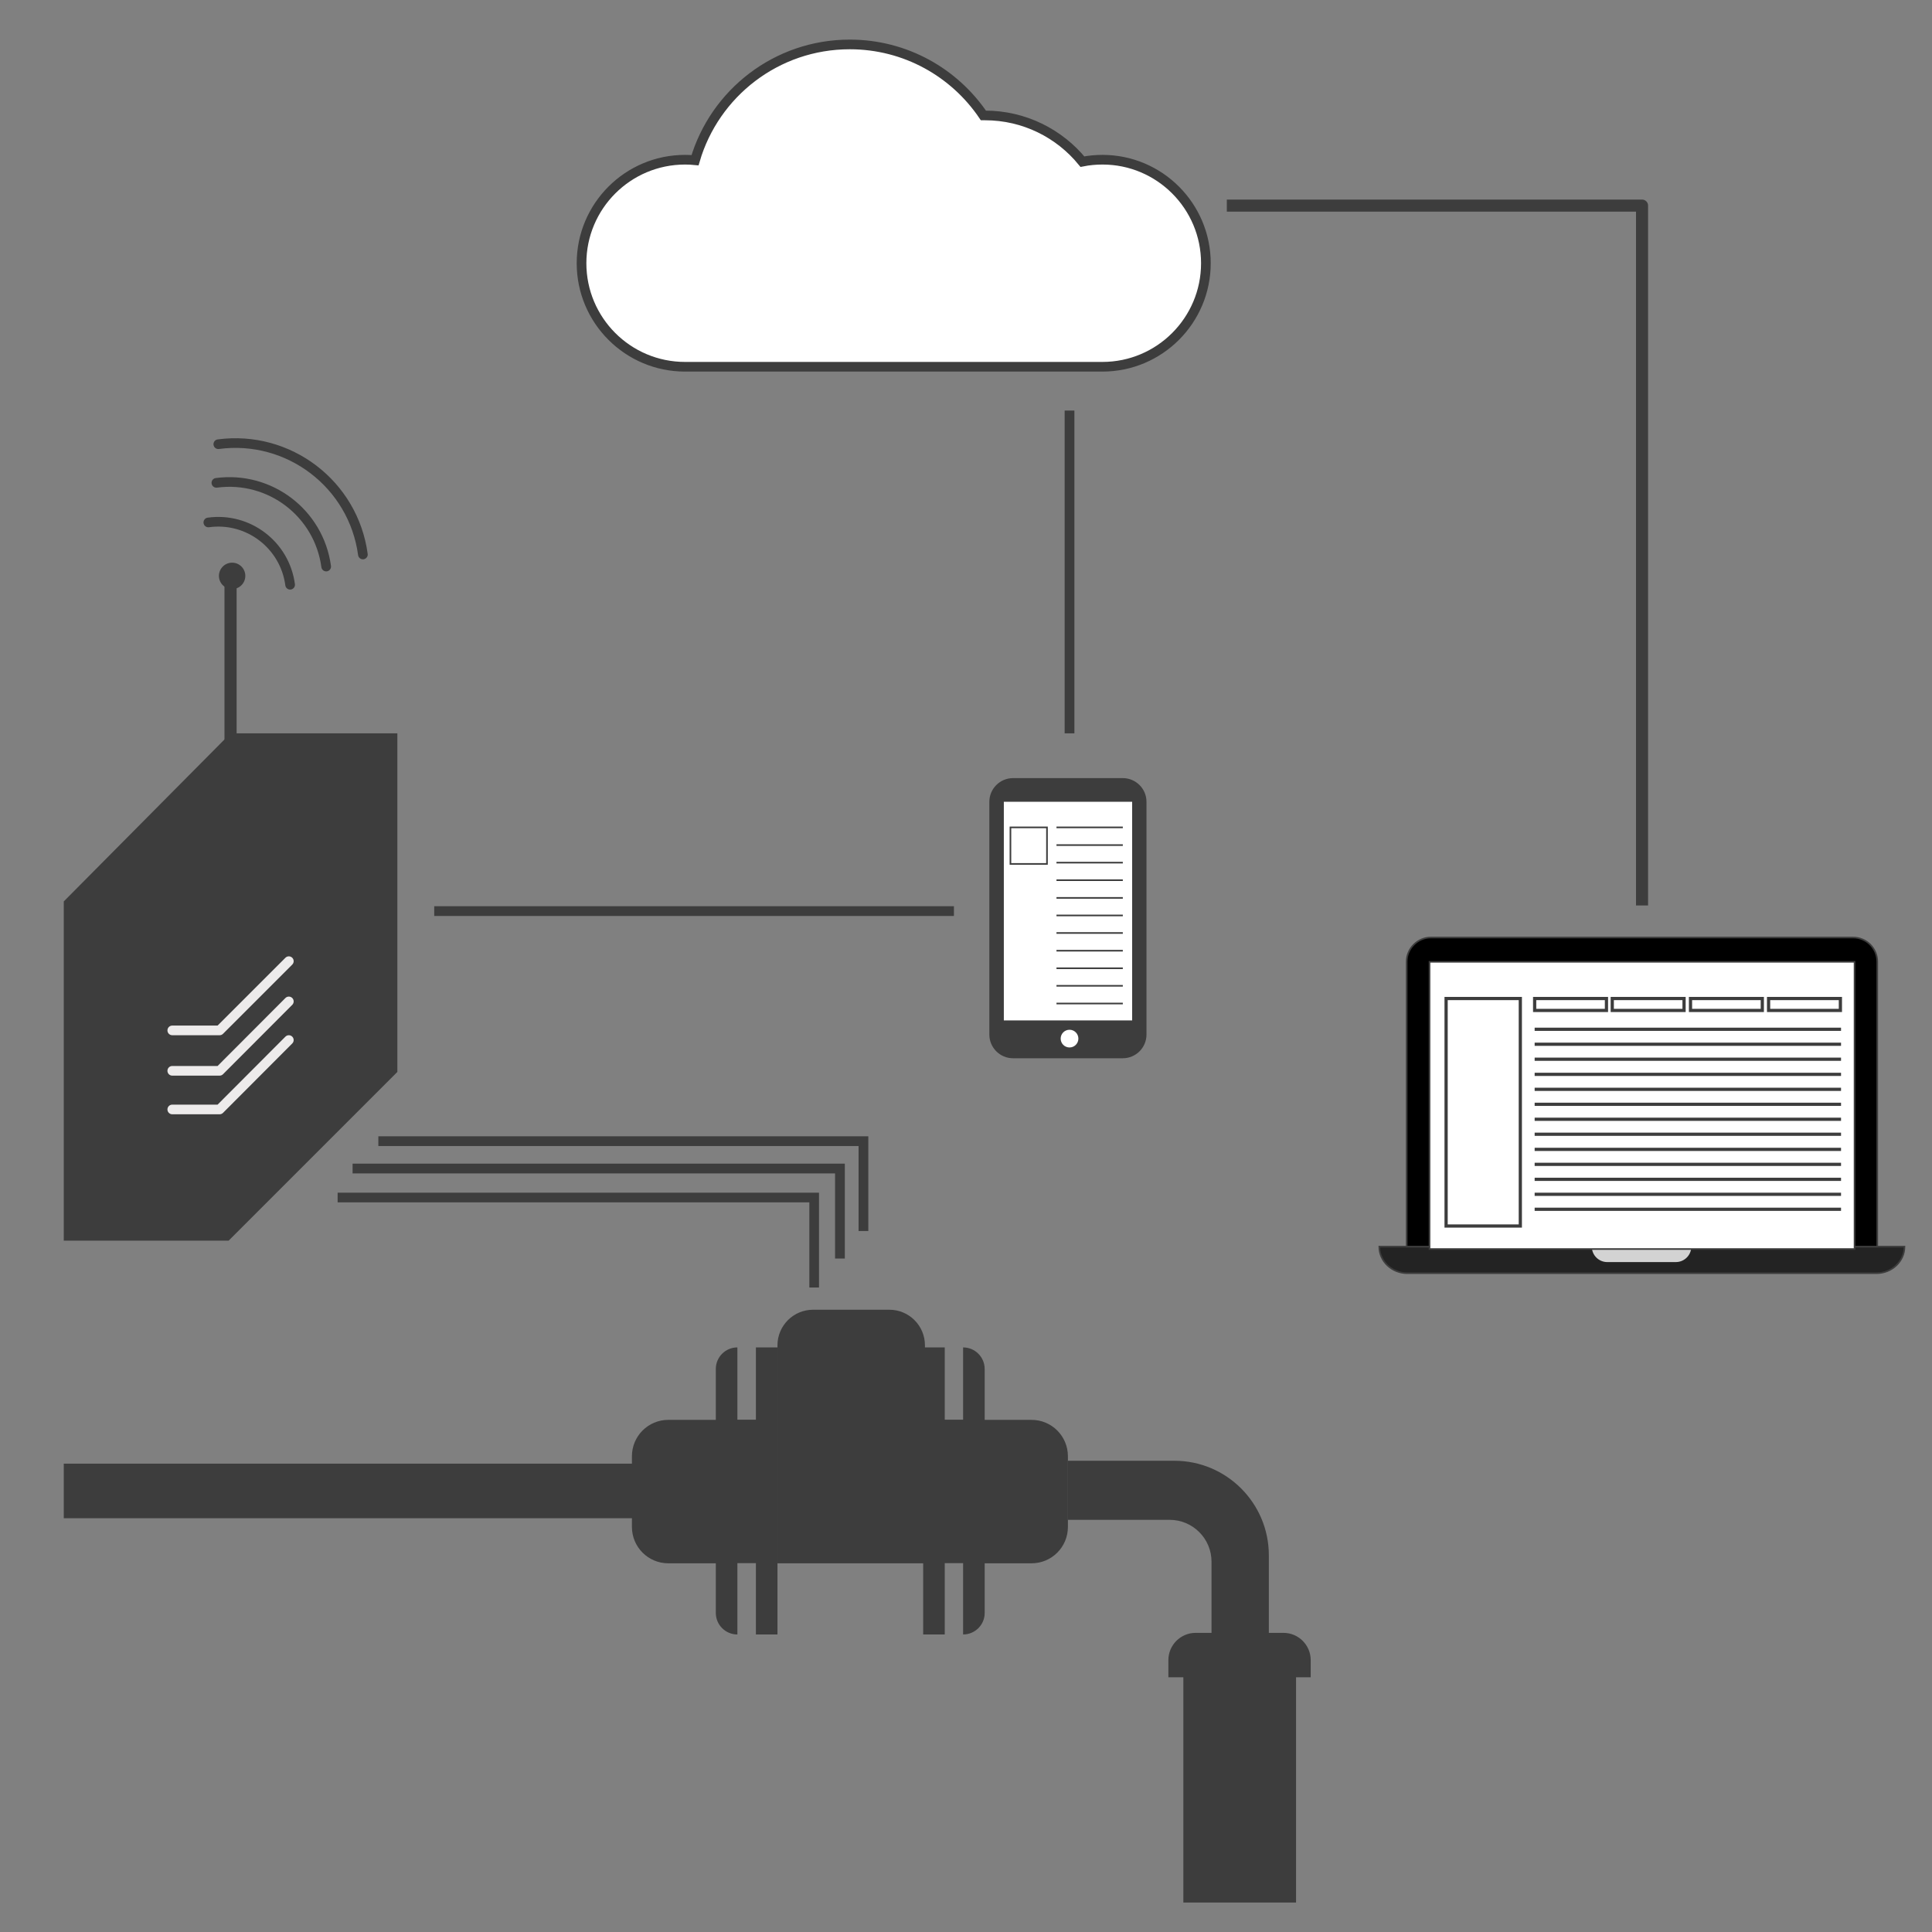
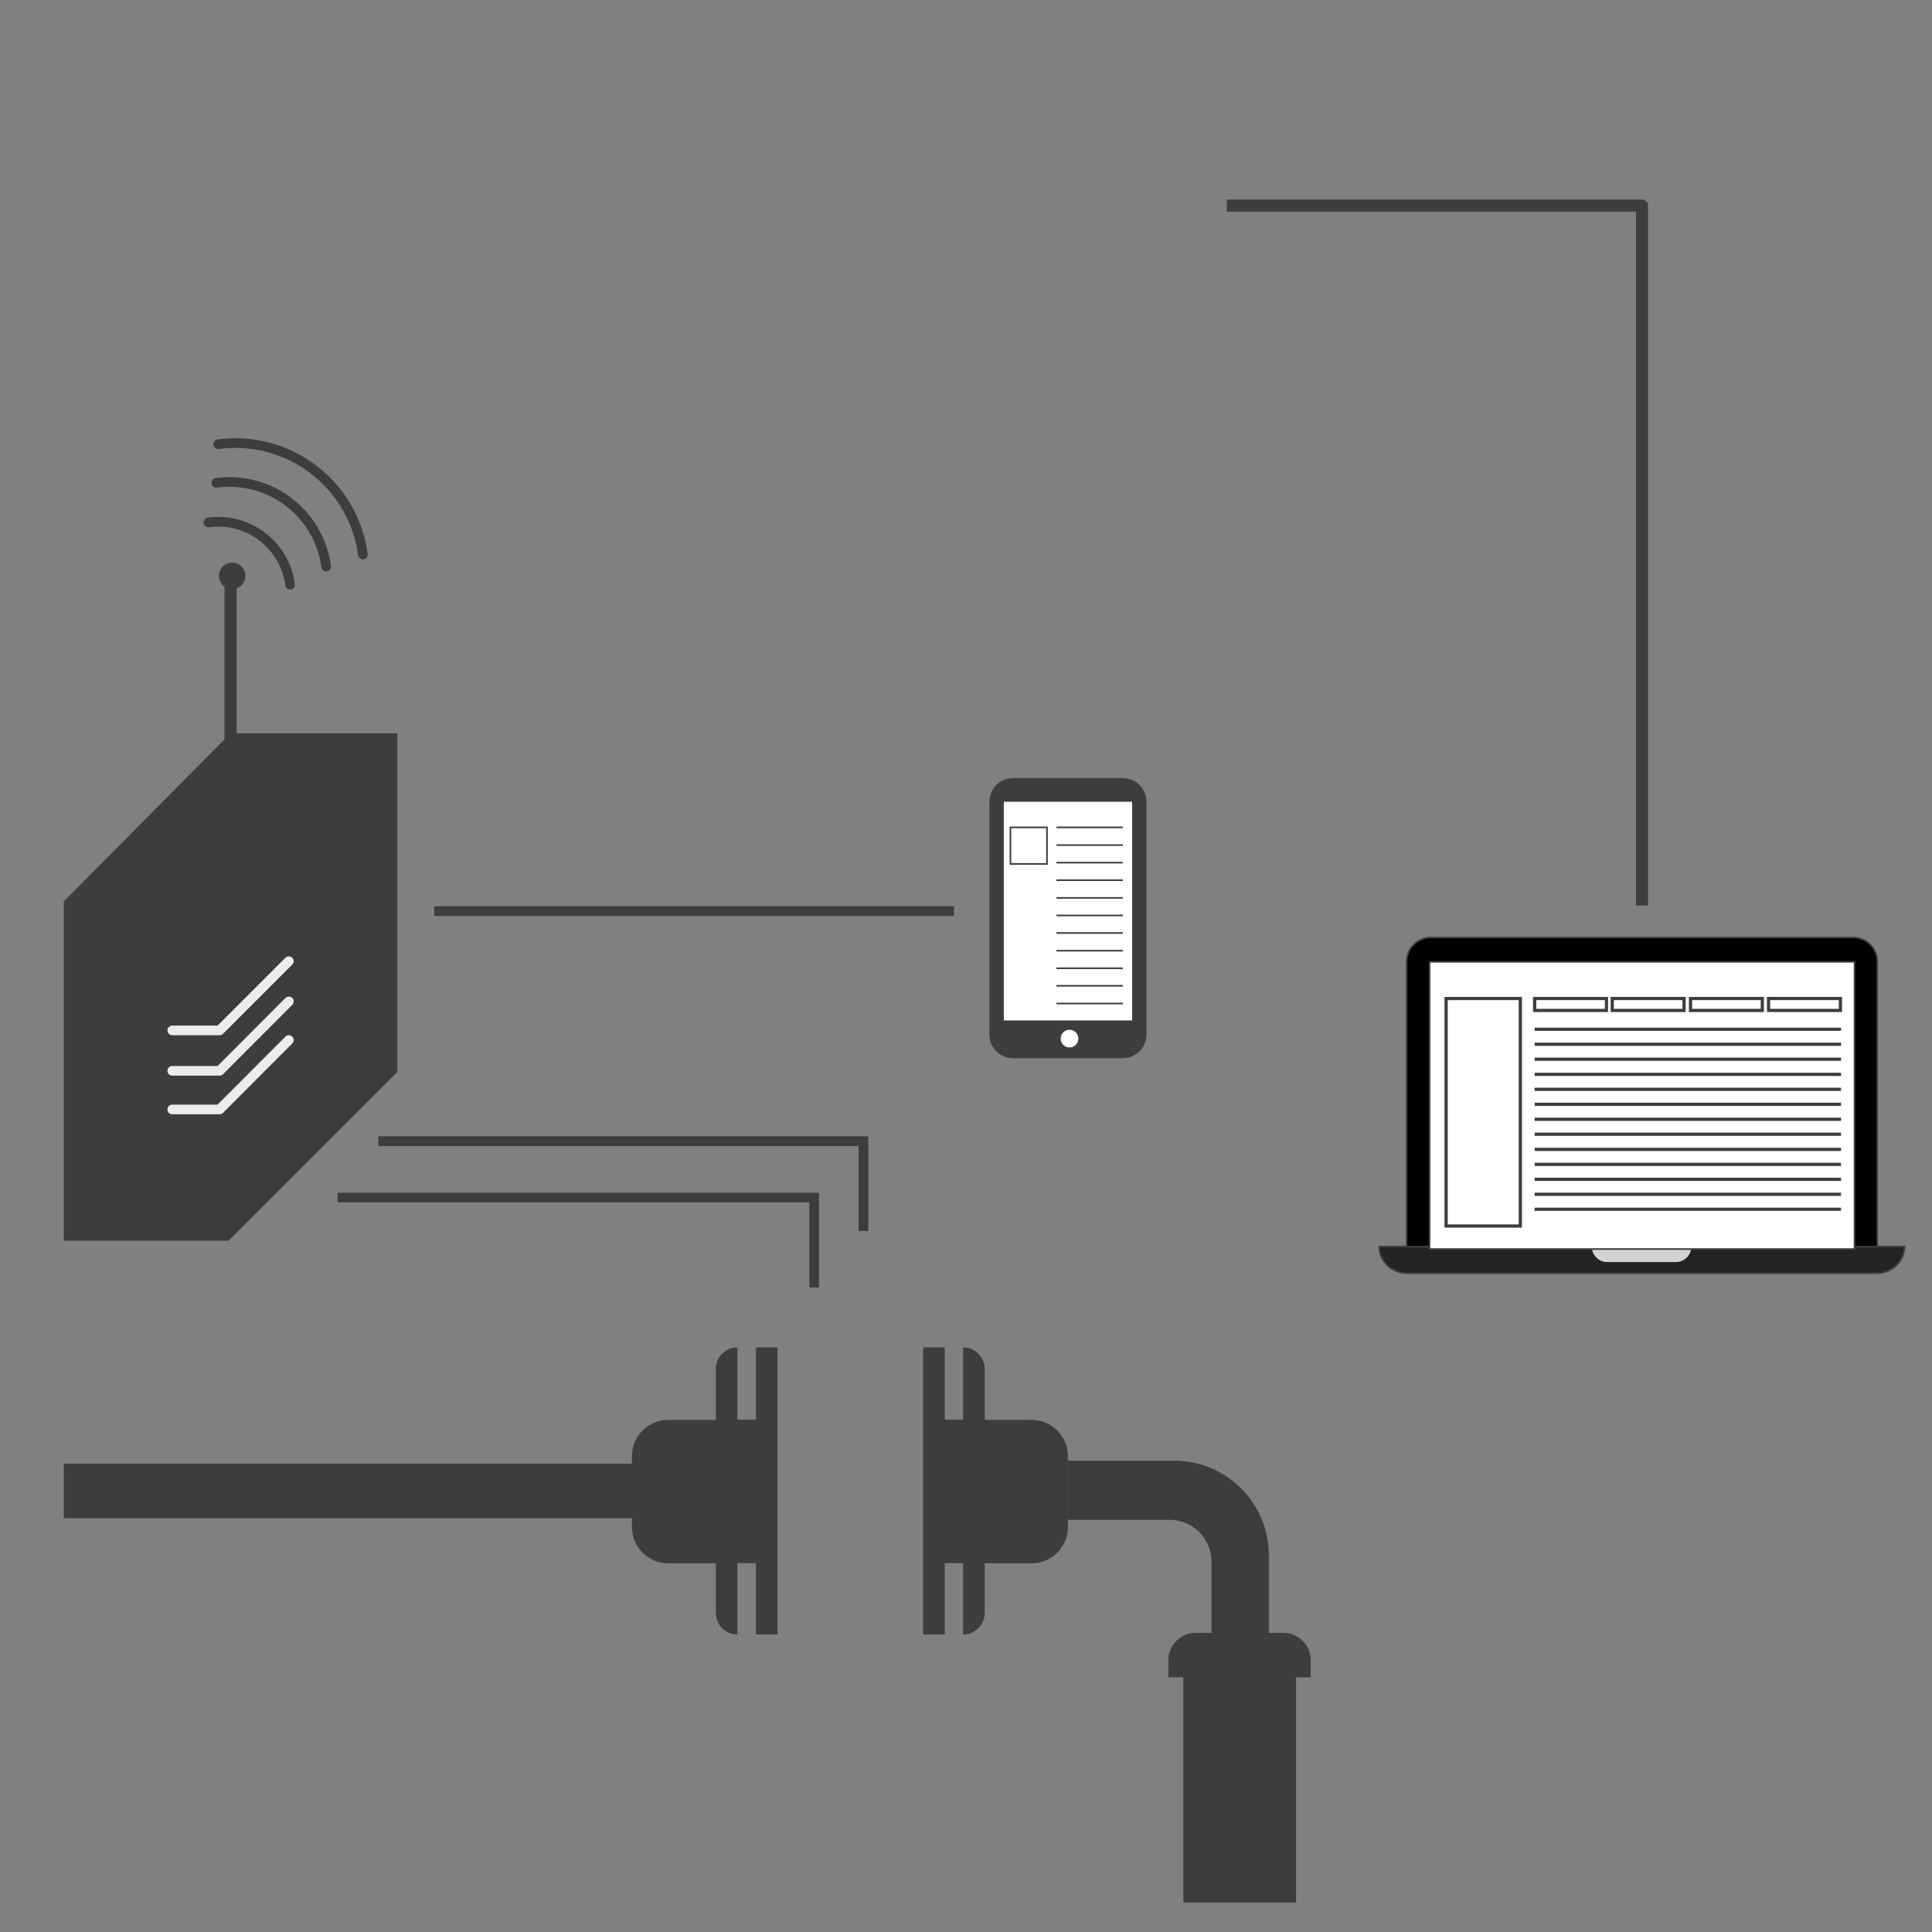
<svg xmlns="http://www.w3.org/2000/svg" version="1.1" id="Camada_1" x="0px" y="0px" viewBox="0 0 1200 1200" style="enable-background:new 0 0 1200 1200;" xml:space="preserve">
  <rect x="0" y="0" width="1200" height="1200" fill="#808080" stroke="none" />
  <style type="text/css">
	.st0{fill:#3D3D3D;}
	.st1{fill:#FFFFFF;stroke:#3D3D3D;stroke-width:6;stroke-miterlimit:10;}
	.st2{fill:#FFFFFF;stroke:#3D3D3D;stroke-width:3;stroke-miterlimit:10;}
	.st3{fill:#FFFFFF;stroke:#3D3D3D;stroke-miterlimit:10;}
	.st4{fill:none;stroke:#3D3D3D;stroke-miterlimit:10;}
	.st5{fill:none;stroke:#3D3D3D;stroke-width:6;stroke-linecap:round;stroke-miterlimit:10;}
	.st6{fill:#232323;stroke:#3D3D3D;stroke-miterlimit:10;}
	.st7{fill:#D3D3D3;}
	.st8{stroke:#3D3D3D;stroke-miterlimit:10;}
	.st9{fill:none;stroke:#3D3D3D;stroke-width:2;stroke-miterlimit:10;}
	.st10{fill:none;stroke:#3D3D3D;stroke-width:7.489;stroke-linejoin:round;stroke-miterlimit:10;}
	.st11{fill:none;stroke:#EDEBEB;stroke-width:6;stroke-linecap:round;stroke-linejoin:round;stroke-miterlimit:10;}
	.st12{fill:none;stroke:#3D3D3D;stroke-width:7.541;stroke-miterlimit:10;}
	.st13{fill:none;stroke:#3D3D3D;stroke-width:6;stroke-miterlimit:10;}
	.st14{fill:none;stroke:#3D3D3D;stroke-width:6.067;stroke-miterlimit:10;}
	.st15{fill:none;stroke:#3D3D3D;stroke-width:6.054;stroke-miterlimit:10;}
</style>
  <g>
    <path class="st0" d="M458,1015.2L458,1015.2c-7.4,0-13.4-6-13.4-13.4V850.3c0-7.4,6-13.4,13.4-13.4l0,0V1015.2z" />
    <rect x="469.5" y="836.9" class="st0" width="13.4" height="178.3" />
    <rect x="457.1" y="881.8" class="st0" width="13.4" height="89.1" />
-     <path class="st0" d="M574.4,971h-91.5V835.6c0-12.2,9.9-22.1,22.1-22.1h47.4c12.2,0,22.1,9.9,22.1,22.1V971H574.4z" />
    <rect x="573.4" y="836.9" class="st0" width="13.4" height="178.3" />
    <path class="st0" d="M598.2,1015.2L598.2,1015.2V836.9l0,0c7.4,0,13.4,6,13.4,13.4v151.6C611.6,1009.2,605.6,1015.2,598.2,1015.2z" />
    <rect x="585.8" y="881.8" class="st0" width="13.4" height="89.1" />
    <path class="st0" d="M640.7,971h-30.1v-89.1h30.1c12.5,0,22.6,10.1,22.6,22.6v43.9C663.3,960.9,653.2,971,640.7,971z" />
    <path class="st0" d="M392.5,948.4v-43.9c0-12.5,10.1-22.6,22.6-22.6h30.1V971h-30.1C402.6,971,392.5,960.9,392.5,948.4z" />
    <path class="st0" d="M663.3,907.3h66.1c32.4,0,58.7,26.3,58.7,58.7v49.2h-35.6V970c0-14.3-11.6-26-26-26h-63.2V907.3L663.3,907.3z" />
    <path class="st0" d="M814.1,1041.8h-88.4v-10.7c0-9.3,7.6-16.9,16.9-16.9h54.6c9.3,0,16.9,7.6,16.9,16.9V1041.8z" />
    <rect x="735" y="1041.1" class="st0" width="70" height="140.6" />
    <rect x="39.6" y="909.1" class="st0" width="406" height="33.9" />
  </g>
-   <path class="st1" d="M749,163.5c0,35.5-28.8,64.3-64.3,64.3c-12.7,0-59,0-73,0c-14.3,0-67.9,0-84,0c-21.4,0-84.8,0-102.2,0  c-35.5,0-64.3-28.8-64.3-64.3s28.8-64.3,64.3-64.3c2.1,0,4.2,0.1,6.2,0.3c12.2-41.6,50.6-71.9,96.1-71.9c34.6,0,65,17.5,83,44.1  c0.3,0,0.7,0,1,0c24.4,0,46.2,11.2,60.5,28.7c4-0.8,8.2-1.2,12.5-1.2C720.2,99.2,749,128,749,163.5z" />
  <path class="st0" d="M697.4,657.3h-68.2c-8.1,0-14.7-6.6-14.7-14.7V498c0-8.1,6.6-14.7,14.7-14.7h68.2c8.1,0,14.7,6.6,14.7,14.7  v144.6C712.1,650.7,705.5,657.3,697.4,657.3z" />
  <rect x="622" y="496.5" class="st2" width="82.7" height="138.8" />
  <circle class="st3" cx="664.3" cy="645.1" r="6" />
  <g>
    <line class="st4" x1="656.2" y1="524.9" x2="697.4" y2="524.9" />
    <line class="st4" x1="656.2" y1="535.8" x2="697.4" y2="535.8" />
    <line class="st4" x1="656.2" y1="546.7" x2="697.4" y2="546.7" />
    <line class="st4" x1="656.2" y1="557.7" x2="697.4" y2="557.7" />
    <line class="st4" x1="656.2" y1="568.6" x2="697.4" y2="568.6" />
    <line class="st4" x1="656.2" y1="579.5" x2="697.4" y2="579.5" />
    <line class="st4" x1="656.2" y1="590.5" x2="697.4" y2="590.5" />
    <line class="st4" x1="656.2" y1="601.4" x2="697.4" y2="601.4" />
    <line class="st4" x1="656.2" y1="612.3" x2="697.4" y2="612.3" />
    <g>
      <line class="st4" x1="656.2" y1="513.9" x2="697.4" y2="513.9" />
      <line class="st4" x1="656.2" y1="623.3" x2="697.4" y2="623.3" />
    </g>
    <rect x="627.6" y="513.9" class="st3" width="22.7" height="22.7" />
  </g>
  <g id="Camada_2">
    <g>
      <path class="st5" d="M225.4,344.4c-5.9-43.7-46.1-74.3-89.8-68.5" />
      <path class="st5" d="M202.6,351.9c-4.5-33.2-34.9-56.4-68.2-52" />
      <path class="st5" d="M180.2,363.2c-3.3-24.8-26.1-42.1-50.8-38.7" />
      <ellipse transform="matrix(0.606 -0.795 0.795 0.606 -227.719 255.581)" class="st0" cx="144.3" cy="357.8" rx="8.2" ry="8.2" />
    </g>
  </g>
  <path class="st6" d="M856.7,774.3L856.7,774.3c0,9.1,7.8,16.5,17.4,16.5h291.4c9.6,0,17.4-7.4,17.4-16.5l0,0H856.7z" />
  <path class="st7" d="M988.7,774.3L988.7,774.3c0,5.3,4.3,9.6,9.6,9.6h42.6c5.3,0,9.6-4.3,9.6-9.6l0,0H988.7z" />
  <path class="st8" d="M1150.9,582.3H888.8c-8.3,0-15.1,6.8-15.1,15.1v176.9H1166V597.4C1166,589,1159.3,582.3,1150.9,582.3z" />
  <rect x="887.9" y="597.4" class="st3" width="264" height="178.4" />
  <rect x="898.2" y="620.2" class="st9" width="46.1" height="141.3" />
  <rect x="953.2" y="620.2" class="st9" width="44.6" height="7.4" />
  <rect x="1001.4" y="620.2" class="st9" width="44.6" height="7.4" />
  <rect x="1050" y="620.2" class="st9" width="44.6" height="7.4" />
  <rect x="1098.5" y="620.2" class="st9" width="44.6" height="7.4" />
  <line class="st9" x1="953.2" y1="639.3" x2="1143.5" y2="639.3" />
  <line class="st9" x1="953.2" y1="648.6" x2="1143.5" y2="648.6" />
  <line class="st9" x1="953.2" y1="657.9" x2="1143.5" y2="657.9" />
  <line class="st9" x1="953.2" y1="667.3" x2="1143.5" y2="667.3" />
  <line class="st9" x1="953.2" y1="676.6" x2="1143.5" y2="676.6" />
  <line class="st9" x1="953.2" y1="685.9" x2="1143.5" y2="685.9" />
  <line class="st9" x1="953.2" y1="695.2" x2="1143.5" y2="695.2" />
  <line class="st9" x1="953.2" y1="704.5" x2="1143.5" y2="704.5" />
  <line class="st9" x1="953.2" y1="713.9" x2="1143.5" y2="713.9" />
  <line class="st9" x1="953.2" y1="723.2" x2="1143.5" y2="723.2" />
  <line class="st9" x1="953.2" y1="732.5" x2="1143.5" y2="732.5" />
  <line class="st9" x1="953.2" y1="741.8" x2="1143.5" y2="741.8" />
  <line class="st9" x1="953.2" y1="751.1" x2="1143.5" y2="751.1" />
  <polyline class="st10" points="762,127.7 1019.9,127.7 1019.9,562.4 " />
  <g>
    <polygon class="st0" points="143.2,455.5 39.6,559.9 39.6,770.6 142,770.6 246.8,665.8 246.8,455.5  " />
    <g>
      <polyline class="st11" points="107,640 136.4,640 179.4,597   " />
      <polyline class="st11" points="107,665.1 136.4,665.1 179.4,622   " />
      <polyline class="st11" points="107,689.1 136.4,689.1 179.4,646   " />
    </g>
  </g>
  <line class="st12" x1="143.2" y1="499" x2="143.2" y2="360.3" />
  <polyline class="st13" points="209.7,743.8 505.7,743.8 505.7,799.7 " />
-   <polyline class="st14" points="219,725.8 521.7,725.8 521.7,781.7 " />
  <polyline class="st15" points="235,708.8 536.3,708.8 536.3,764.6 " />
  <line class="st15" x1="592.5" y1="565.9" x2="269.7" y2="565.9" />
-   <line class="st15" x1="664.3" y1="455.5" x2="664.3" y2="255" />
</svg>